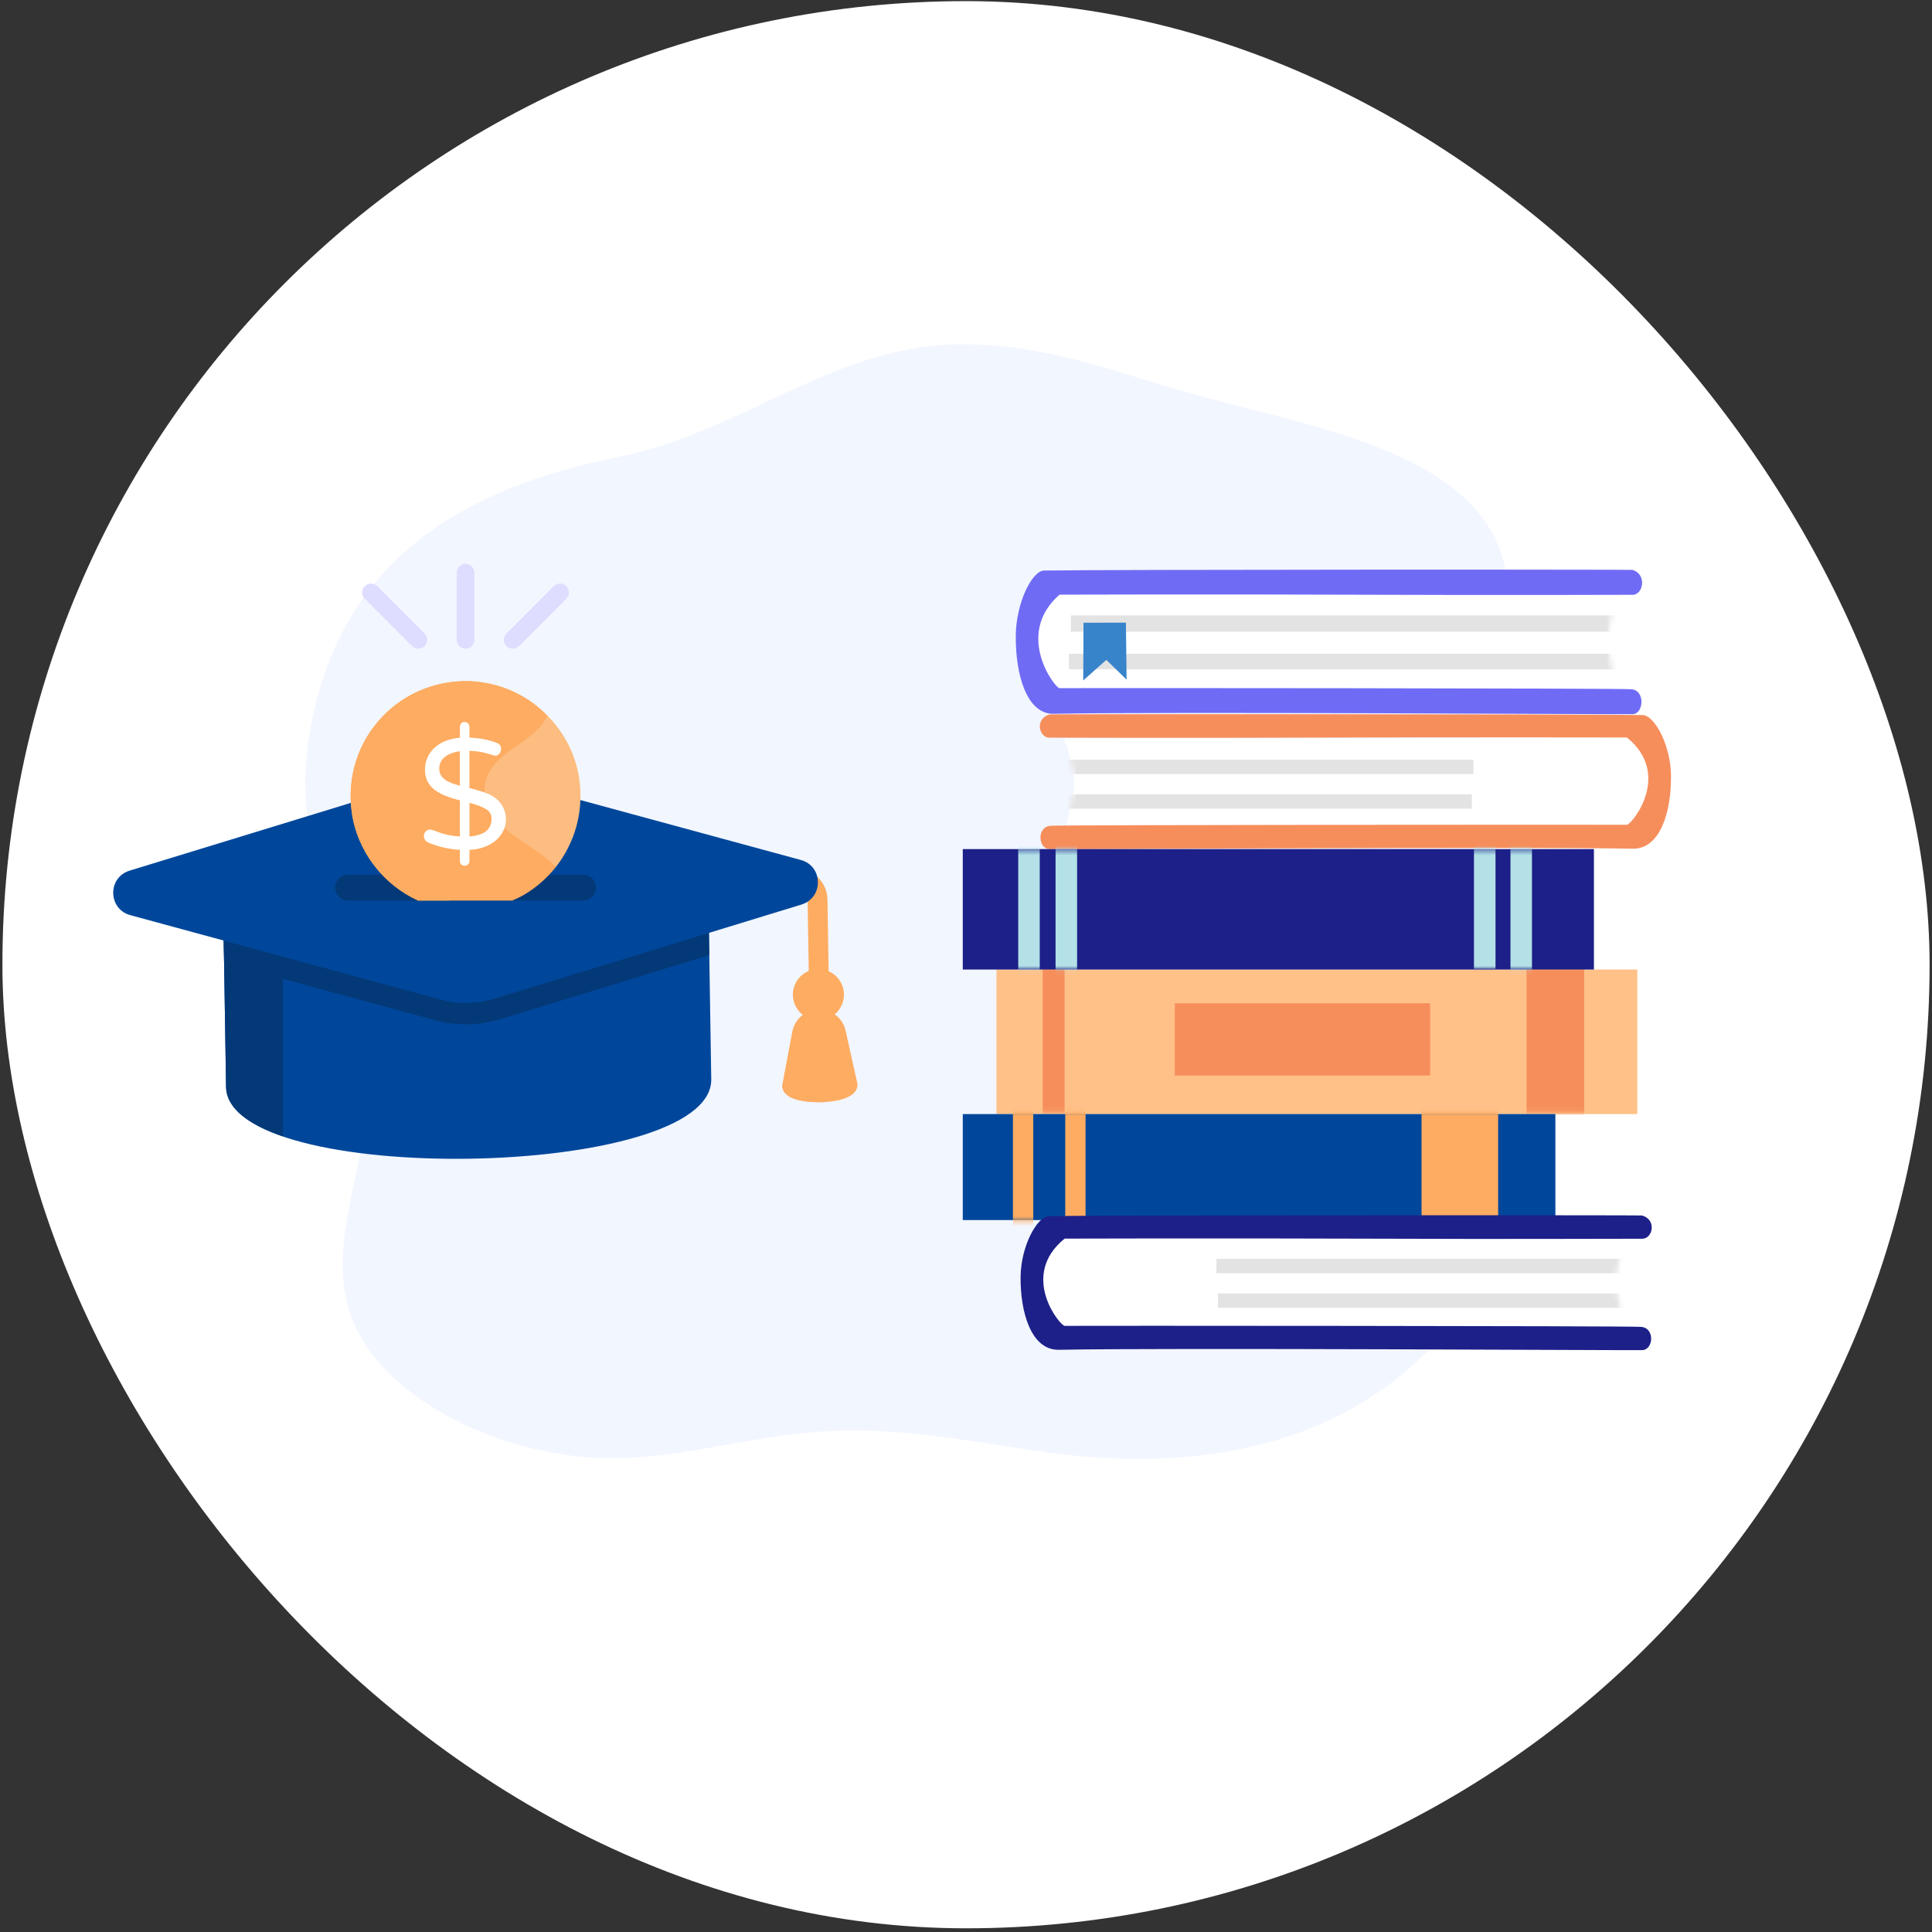
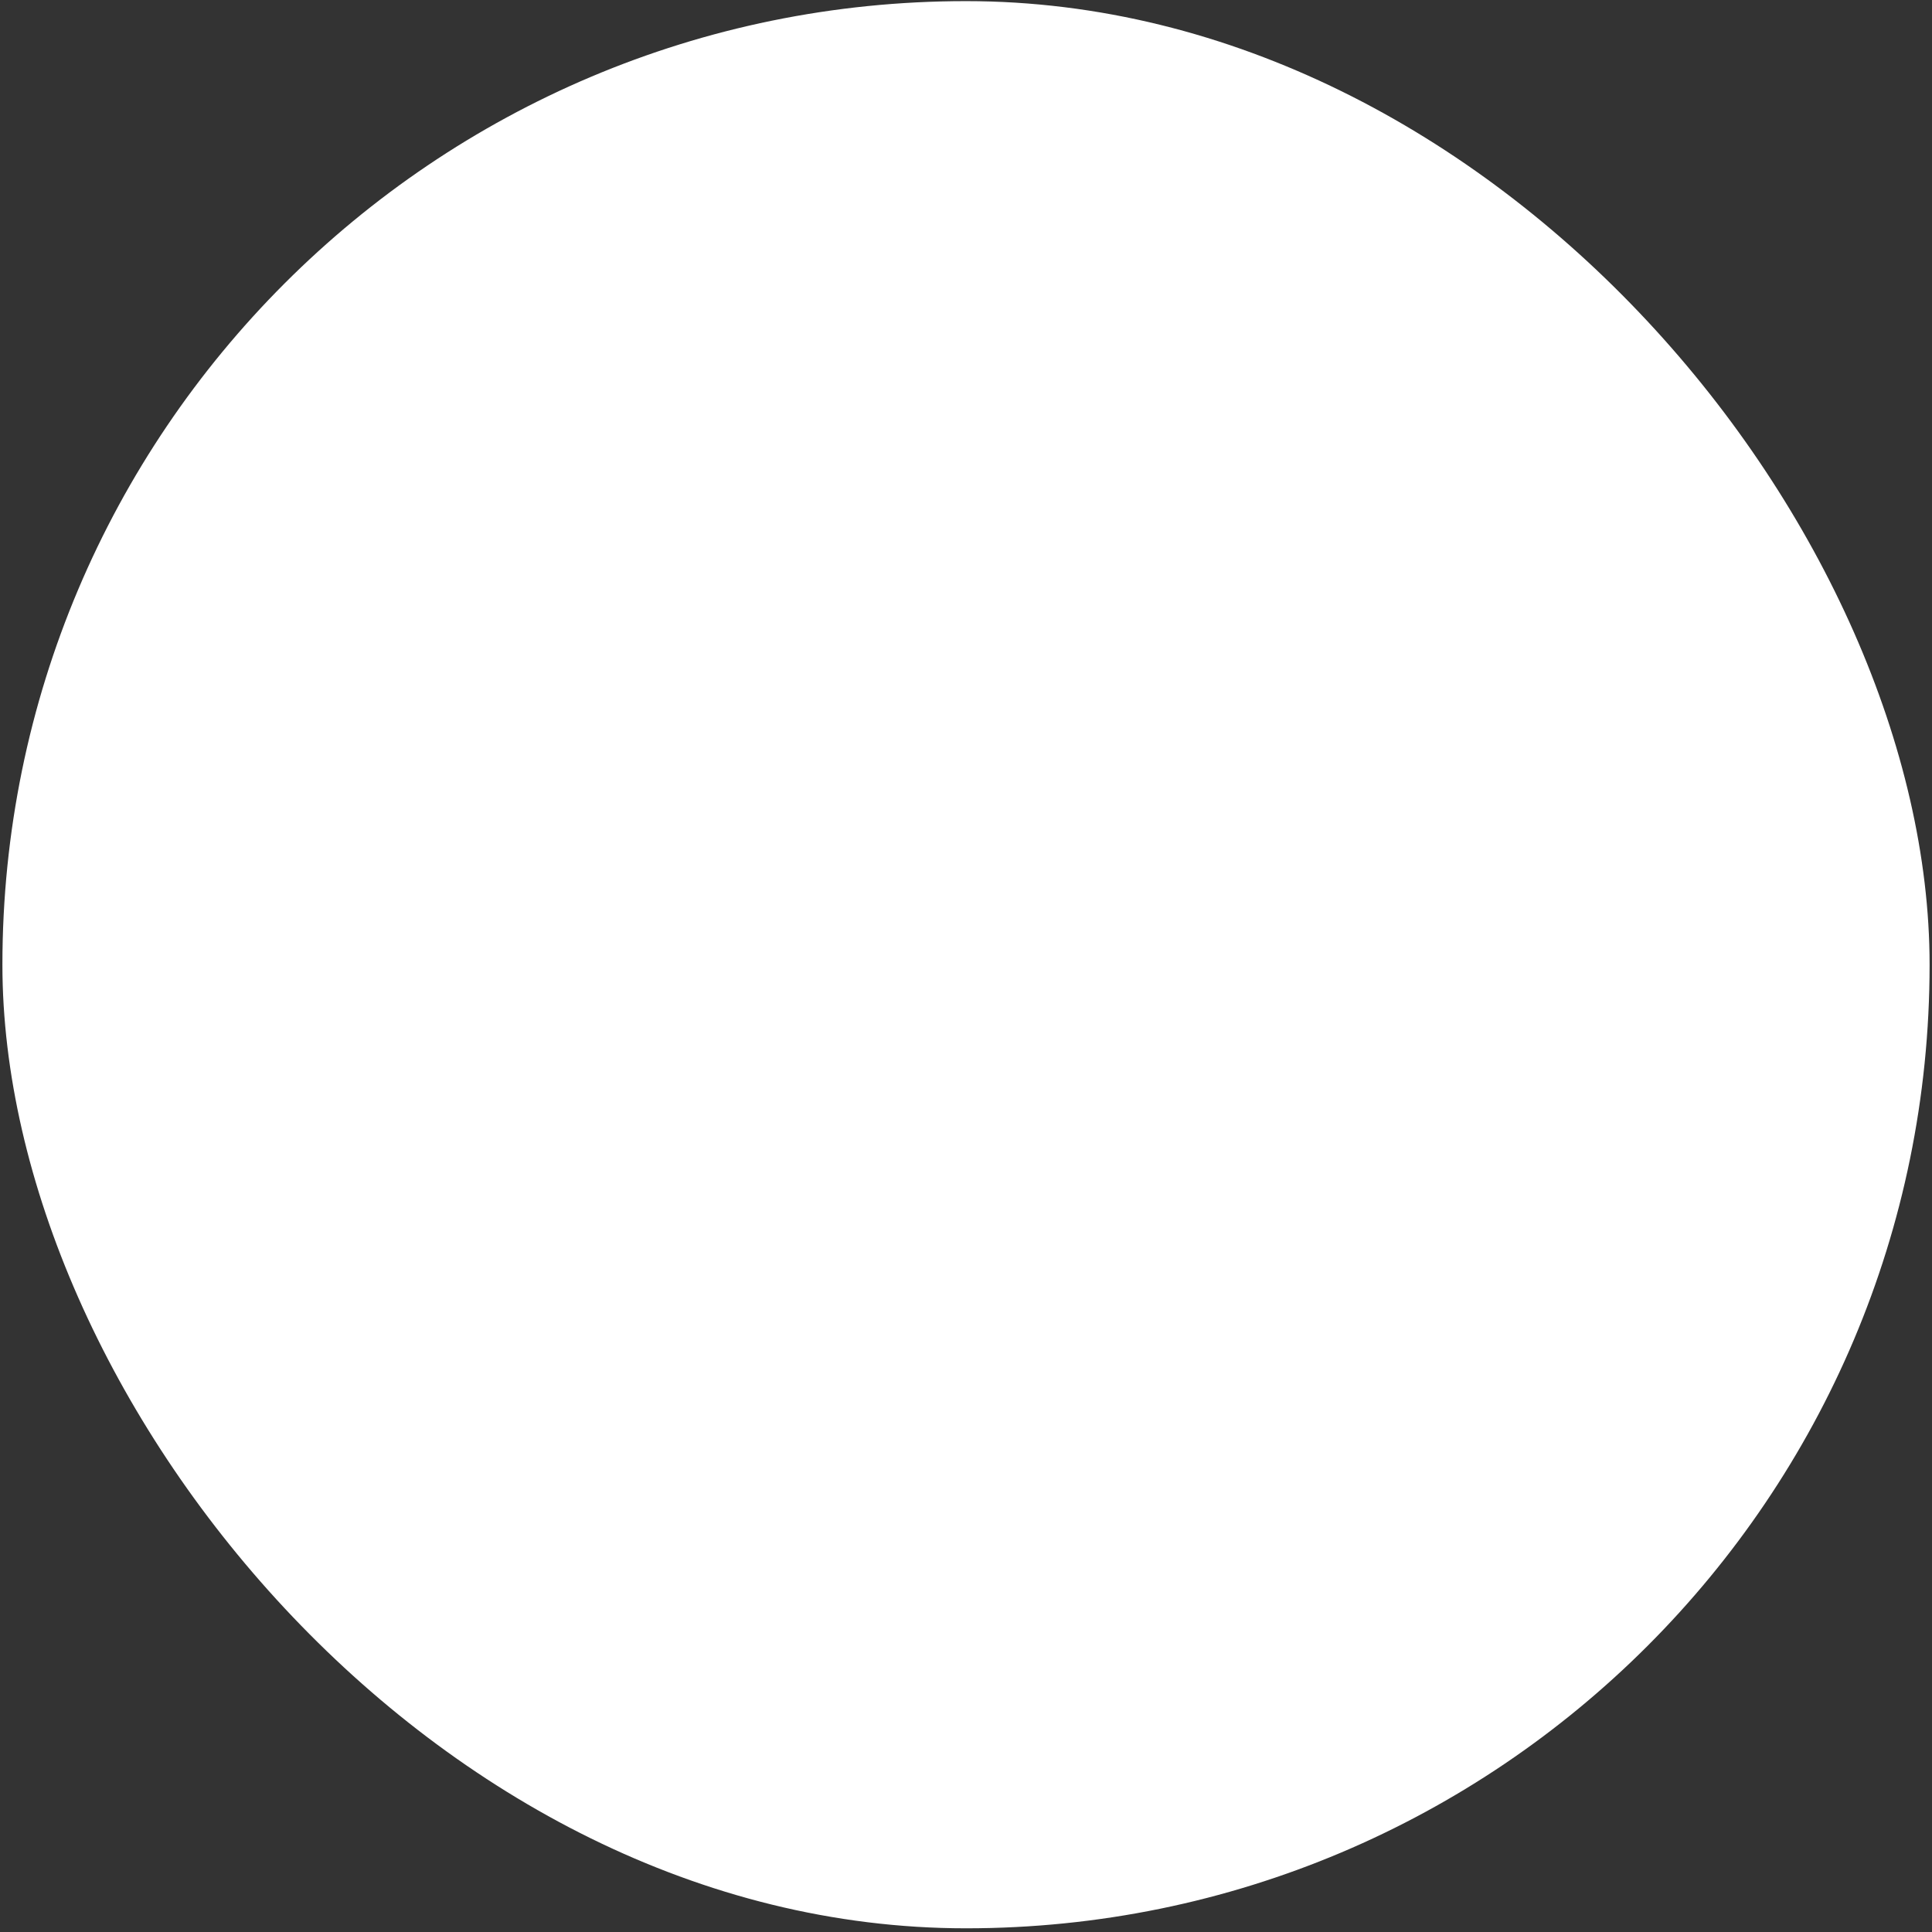
<svg xmlns="http://www.w3.org/2000/svg" width="401" height="401" viewBox="0 0 401 401" fill="none">
  <rect x="0" y="0" width="401" height="401" fill="#333333" stroke="none" />
  <g clip-path="url(#clip0_142_4379)">
    <rect x="0.5" y="0.234" width="400" height="400" rx="200" fill="white" />
    <g clip-path="url(#clip1_142_4379)">
      <path d="M199.878 71.465C216.841 71.465 230.134 76.775 245.727 81.254C272.355 88.913 311.134 93.881 312.896 121.795C313.662 133.924 306.412 146.494 306.151 158.836C305.857 173.201 311.093 185.877 316.158 199.507C324.794 222.723 321.043 244.241 307.717 265.923C289.514 295.541 257.797 307.165 216.612 301.357C200.09 299.024 185.94 295.867 168.797 297.254C152.413 298.584 137.081 304.057 120.378 302.344C100.805 300.338 80.547 289.962 73.721 275.295C66.332 259.438 77.195 240.758 76.266 224.101C74.953 200.478 60.591 179.123 63.828 155.133C68.224 122.724 87.871 102.935 128.379 94.835C154.272 89.664 173.095 71.457 199.869 71.457L199.878 71.465Z" fill="#F2F6FF" />
      <path d="M164.964 180.158C166.75 180.126 168.439 180.795 169.719 182.043C170.999 183.283 171.717 184.955 171.75 186.733L171.994 202.232C172.011 203.374 171.105 204.303 169.964 204.328C168.83 204.344 167.892 203.439 167.868 202.297L167.623 186.798C167.615 186.113 167.338 185.477 166.848 185.004C166.359 184.531 165.706 184.27 165.03 184.286L164.964 180.167V180.158Z" fill="#FDAC61" />
      <path d="M146.981 183.413L147.626 223.995C147.96 244.934 47.257 246.533 46.922 225.594L46.278 185.012L146.981 183.413Z" fill="#00479B" />
      <path d="M58.748 184.816L46.278 185.012L46.922 225.594C46.996 230.023 51.587 233.433 58.748 235.88V184.816Z" fill="#043978" />
      <path d="M146.981 183.413L147.218 198.251L103.888 211.539C101.67 212.216 99.386 212.567 97.095 212.607C94.803 212.648 92.503 212.371 90.293 211.759L46.515 199.858L46.278 185.02L146.981 183.421V183.413Z" fill="#043978" />
      <path d="M166.359 187.745L102.567 207.282C98.954 208.391 95.097 208.448 91.443 207.461L27.048 189.948C22.399 188.683 22.293 182.125 26.901 180.706L90.693 161.169C94.306 160.06 98.163 160.003 101.817 160.99L166.22 178.495C170.869 179.759 170.975 186.318 166.367 187.737L166.359 187.745Z" fill="#00479B" />
      <path d="M165.291 228.204C162.901 227.503 162.395 226.303 162.387 225.406C162.355 225.088 162.387 225.325 164.483 214.125C164.76 212.689 165.56 211.466 166.677 210.65C165.445 209.704 164.63 208.211 164.605 206.522C164.557 203.619 166.905 201.188 169.8 201.155C172.728 201.106 175.11 203.447 175.167 206.351C175.191 208.04 174.433 209.541 173.25 210.544C174.368 211.327 175.208 212.51 175.517 213.929L177.956 224.941C177.956 225.006 177.972 225.08 177.972 225.145C178.029 229.012 168.993 229.33 165.291 228.196V228.204Z" fill="#FDAC61" />
      <path d="M171.26 228.734C170.909 228.767 170.583 228.767 170.233 228.767C167.337 228.816 162.485 228.31 162.379 225.423C163.831 217.584 164.532 213.799 164.467 214.125C164.76 212.673 165.56 211.45 166.652 210.65C165.429 209.72 164.622 208.203 164.589 206.531C164.524 203.635 166.873 201.188 169.8 201.155C170.314 201.155 170.828 201.221 171.309 201.384C169.058 201.963 167.386 204.084 167.419 206.531C167.452 208.203 168.259 209.72 169.507 210.65C168.381 211.458 167.574 212.681 167.321 214.125L165.233 225.194C165.201 225.26 165.201 225.325 165.201 225.423C165.29 227.894 168.765 228.531 171.252 228.734H171.26Z" fill="#FDAC61" />
      <path d="M123.714 184.213C123.714 185.697 122.523 186.913 121.039 186.913H72.221C70.736 186.913 69.546 185.689 69.546 184.213C69.546 182.736 70.736 181.537 72.221 181.537H121.039C122.523 181.537 123.714 182.728 123.714 184.213Z" fill="#043978" />
      <path d="M106.327 186.913C107.126 186.562 107.925 186.212 108.675 185.771C111.236 184.287 113.52 182.288 115.355 179.972C119.253 174.996 121.186 168.617 120.24 161.757C119.522 156.675 117.116 152.074 113.634 148.55C109.793 144.586 104.589 141.984 98.864 141.47C83.369 140.165 70.883 153.232 73.012 168.649C74.186 176.782 79.56 183.626 86.77 186.921H106.318L106.327 186.913Z" fill="#FDAC61" />
      <path d="M93.245 186.913C85.971 183.65 80.531 176.814 79.349 168.641C77.514 155.304 86.672 143.386 99.794 141.583C99.476 141.543 99.191 141.502 98.873 141.461C83.377 140.156 70.891 153.224 73.02 168.641C74.194 176.773 79.569 183.617 86.778 186.913H93.245Z" fill="#FDAC61" />
      <g opacity="0.2">
-         <path d="M115.355 179.971C113.952 178.413 112.19 177.173 110.429 176.007C107.99 174.326 105.389 172.801 103.382 170.566C101.425 168.323 100.104 165.28 100.74 162.36C101.262 159.798 103.26 157.759 105.381 156.152C108.504 153.811 111.848 152.098 113.626 148.55C117.108 152.074 119.506 156.674 120.232 161.756C121.178 168.592 119.261 174.979 115.347 179.971H115.355Z" fill="white" />
-       </g>
+         </g>
      <path d="M97.437 176.399V178.707C97.437 179.98 95.456 180.045 95.456 178.707V176.399C93.115 176.252 90.929 175.738 88.89 174.873C87.496 174.302 87.781 172.173 89.314 172.173C90.057 172.173 91.794 173.438 95.456 173.601V166.129C91.59 165.109 88.205 163.755 88.205 159.758C88.205 158.632 88.483 157.588 89.037 156.634C90.049 154.88 92.161 153.404 95.456 153.126C95.529 150.981 95.284 150.614 95.733 150.141C96.32 149.521 97.437 149.929 97.437 150.859V153.102C99.558 153.192 101.442 153.551 103.089 154.179C103.693 154.399 104.002 154.831 104.002 155.476C104.002 155.826 103.88 156.136 103.644 156.422C102.657 157.58 102.078 156.014 97.437 155.835V163.567C98.995 163.935 100.292 164.334 101.319 164.775C107.183 167.246 106.188 175.893 97.437 176.407V176.399ZM95.456 163.07V155.924C94.159 156.096 93.115 156.495 92.34 157.107C91.557 157.727 91.166 158.535 91.166 159.53C91.166 161.748 93.311 162.515 95.456 163.07ZM102.021 169.897C102.021 169.049 101.637 168.396 100.871 167.932C100.104 167.467 98.962 167.026 97.445 166.618V173.609C100.504 173.389 102.029 172.157 102.029 169.906L102.021 169.897Z" fill="white" />
      <path d="M88.132 131.494C88.841 132.203 88.841 133.394 88.132 134.104C87.422 134.814 86.264 134.814 85.522 134.104L75.703 124.258C74.961 123.549 74.961 122.39 75.703 121.681C76.413 120.938 77.571 120.938 78.313 121.681L88.132 131.502V131.494Z" fill="#DEDDFF" />
      <path d="M98.465 118.874V132.815C98.465 133.81 97.657 134.65 96.63 134.65C95.733 134.65 94.795 133.9 94.795 132.815V118.874C94.795 117.879 95.602 117.039 96.63 117.039C97.657 117.039 98.465 117.879 98.465 118.874Z" fill="#DEDDFF" />
      <path d="M117.548 124.25L107.729 134.096C106.987 134.805 105.829 134.805 105.12 134.096C104.377 133.386 104.377 132.195 105.12 131.485L114.939 121.664C115.681 120.922 116.839 120.922 117.548 121.664C118.258 122.374 118.258 123.532 117.548 124.242V124.25Z" fill="#DEDDFF" />
      <path fill-rule="evenodd" clip-rule="evenodd" d="M339.83 201.234V231.234H206.83V201.234H339.83Z" fill="#FFC188" />
      <mask id="mask0_142_4379" style="mask-type:luminance" maskUnits="userSpaceOnUse" x="206" y="200" width="134" height="31">
        <path d="M339.42 200.944V230.869H206.558V200.944H339.42Z" fill="white" />
      </mask>
      <g mask="url(#mask0_142_4379)">
        <path fill-rule="evenodd" clip-rule="evenodd" d="M220.962 193.236V237.461H216.428V193.236H220.962Z" fill="#F68E5C" />
-         <path fill-rule="evenodd" clip-rule="evenodd" d="M328.822 193.236V237.461H316.847V193.236H328.822Z" fill="#F68E5C" />
      </g>
      <path fill-rule="evenodd" clip-rule="evenodd" d="M296.83 208.234V223.234H243.83V208.234H296.83Z" fill="#F68E5C" />
      <path fill-rule="evenodd" clip-rule="evenodd" d="M322.83 231.234V253.234H199.83V231.234H322.83Z" fill="#00479B" />
      <mask id="mask1_142_4379" style="mask-type:luminance" maskUnits="userSpaceOnUse" x="199" y="230" width="125" height="24">
        <path d="M323.083 230.869V253.454H199.5V230.869H323.083Z" fill="white" />
      </mask>
      <g mask="url(#mask1_142_4379)">
        <path fill-rule="evenodd" clip-rule="evenodd" d="M214.459 225.136V258.508H210.242V225.136H214.459Z" fill="#FDAC61" />
        <path fill-rule="evenodd" clip-rule="evenodd" d="M225.317 225.705V259.077H221.099V225.705H225.317Z" fill="#FDAC61" />
        <path fill-rule="evenodd" clip-rule="evenodd" d="M310.95 224.905V258.284H295.053V224.905H310.95Z" fill="#FDAC61" />
      </g>
      <path fill-rule="evenodd" clip-rule="evenodd" d="M215.83 257.234H337.83C337.83 257.234 335.665 262.683 335.665 265.797C335.665 268.91 337.83 276.234 337.83 276.234H215.83V257.234Z" fill="white" />
      <mask id="mask2_142_4379" style="mask-type:luminance" maskUnits="userSpaceOnUse" x="216" y="257" width="122" height="20">
-         <path d="M216.06 257.031H337.545C337.545 257.031 335.39 262.584 335.39 265.756C335.39 268.929 337.545 276.392 337.545 276.392H216.06V257.031Z" fill="white" />
-       </mask>
+         </mask>
      <g mask="url(#mask2_142_4379)">
        <path fill-rule="evenodd" clip-rule="evenodd" d="M340.4 261.285H252.475V264.27H340.4V261.285Z" fill="#E3E3E3" />
        <path fill-rule="evenodd" clip-rule="evenodd" d="M340.717 268.46H252.792V271.445H340.717V268.46Z" fill="#E3E3E3" />
      </g>
      <path fill-rule="evenodd" clip-rule="evenodd" d="M340.769 252.278C340.496 252.206 230.027 252.206 217.744 252.407C215.256 252.451 211.904 258.631 211.832 264.97C211.746 272.423 214.047 280.264 219.772 280.156C243.842 279.711 336.13 280.3 340.848 280.228C343.157 280.192 343.567 275.657 340.632 275.399C338.288 275.19 221.555 275.147 220.987 275.19C220.074 275.255 211.458 264.776 220.98 257.079C220.98 257.079 252.946 256.978 284.165 257.093C313.297 257.201 340.1 257.108 340.87 257.108C343.063 257.108 343.912 253.09 340.769 252.278Z" fill="#1D2088" />
      <path fill-rule="evenodd" clip-rule="evenodd" d="M341.83 153.234H220.83C220.83 153.234 222.977 158.97 222.977 162.247C222.977 165.525 220.83 173.234 220.83 173.234H341.83V153.234Z" fill="white" />
      <mask id="mask3_142_4379" style="mask-type:luminance" maskUnits="userSpaceOnUse" x="220" y="153" width="123" height="20">
        <path d="M342.217 153.432H220.732C220.732 153.432 222.887 158.984 222.887 162.157C222.887 165.33 220.732 172.793 220.732 172.793H342.217V153.432Z" fill="white" />
      </mask>
      <g mask="url(#mask3_142_4379)">
        <path fill-rule="evenodd" clip-rule="evenodd" d="M217.877 157.686H305.802V160.671H217.877V157.686Z" fill="#E3E3E3" />
        <path fill-rule="evenodd" clip-rule="evenodd" d="M217.56 164.867H305.485V167.845H217.56V164.867Z" fill="#E3E3E3" />
      </g>
      <path fill-rule="evenodd" clip-rule="evenodd" d="M217.891 148.278C218.164 148.206 328.633 148.206 340.916 148.407C343.405 148.451 346.756 154.624 346.828 160.97C346.914 168.423 344.613 176.264 338.888 176.156C314.818 175.711 222.53 176.3 217.812 176.228C215.504 176.192 215.094 171.657 218.028 171.399C220.372 171.19 337.105 171.147 337.673 171.19C338.586 171.255 347.202 160.776 337.68 153.079C337.68 153.079 305.714 152.978 274.496 153.093C245.363 153.201 218.56 153.108 217.79 153.108C215.597 153.108 214.748 149.09 217.891 148.278Z" fill="#F68E5C" />
-       <path fill-rule="evenodd" clip-rule="evenodd" d="M330.83 201.234V176.234H199.83V201.234H330.83Z" fill="#1D2088" />
      <mask id="mask4_142_4379" style="mask-type:luminance" maskUnits="userSpaceOnUse" x="199" y="176" width="132" height="26">
        <path d="M330.826 201.096V176.398H199.969V201.096H330.826Z" fill="white" />
      </mask>
      <g mask="url(#mask4_142_4379)">
        <path fill-rule="evenodd" clip-rule="evenodd" d="M215.808 207.376V170.86H211.338V207.376H215.808Z" fill="#B3E1E7" />
        <path fill-rule="evenodd" clip-rule="evenodd" d="M317.972 207.622V171.113H313.509V207.622H317.972Z" fill="#B3E1E7" />
        <path fill-rule="evenodd" clip-rule="evenodd" d="M310.402 201.096V164.587H305.932V201.096H310.402Z" fill="#B3E1E7" />
        <path fill-rule="evenodd" clip-rule="evenodd" d="M223.558 202.553V166.044H219.088V202.553H223.558Z" fill="#B3E1E7" />
      </g>
      <path fill-rule="evenodd" clip-rule="evenodd" d="M214.83 123.234H335.83C335.83 123.234 333.685 129.253 333.685 132.694C333.685 136.135 335.83 144.234 335.83 144.234H214.83V123.234Z" fill="white" />
      <mask id="mask5_142_4379" style="mask-type:luminance" maskUnits="userSpaceOnUse" x="215" y="123" width="121" height="22">
        <path d="M215.087 123.262H335.88C335.88 123.262 333.739 129.29 333.739 132.737C333.739 136.184 335.88 144.296 335.88 144.296H215.087V123.262Z" fill="white" />
      </mask>
      <g mask="url(#mask5_142_4379)">
        <path fill-rule="evenodd" clip-rule="evenodd" d="M338.721 127.739H222.282V131.121H338.721V127.739Z" fill="#E3E3E3" />
        <path fill-rule="evenodd" clip-rule="evenodd" d="M339.038 135.686H221.864V138.923H339.038V135.686Z" fill="#E3E3E3" />
      </g>
      <path fill-rule="evenodd" clip-rule="evenodd" d="M338.776 118.282C338.503 118.204 228.882 118.204 216.696 118.423C214.227 118.466 210.904 125.085 210.832 131.88C210.746 139.86 213.029 148.264 218.713 148.151C242.598 147.676 334.175 148.3 338.855 148.229C341.144 148.193 341.553 143.332 338.639 143.056C336.314 142.836 220.478 142.786 219.918 142.829C219.007 142.9 210.466 131.675 219.911 123.426C219.911 123.426 251.633 123.32 282.609 123.441C311.518 123.554 338.115 123.455 338.883 123.455C341.058 123.448 341.905 119.153 338.79 118.282H338.776Z" fill="#706BF5" />
      <path fill-rule="evenodd" clip-rule="evenodd" d="M224.892 129.255L224.83 141.234L229.624 136.966L233.83 141.059L233.691 129.234L224.892 129.255Z" fill="#3884CB" />
    </g>
  </g>
  <defs>
    <clipPath id="clip0_142_4379">
      <rect width="400" height="400" fill="white" transform="translate(0.5 0.234)" />
    </clipPath>
    <clipPath id="clip1_142_4379">
-       <rect width="353" height="341" fill="white" transform="translate(23.5 29.234)" />
-     </clipPath>
+       </clipPath>
  </defs>
</svg>